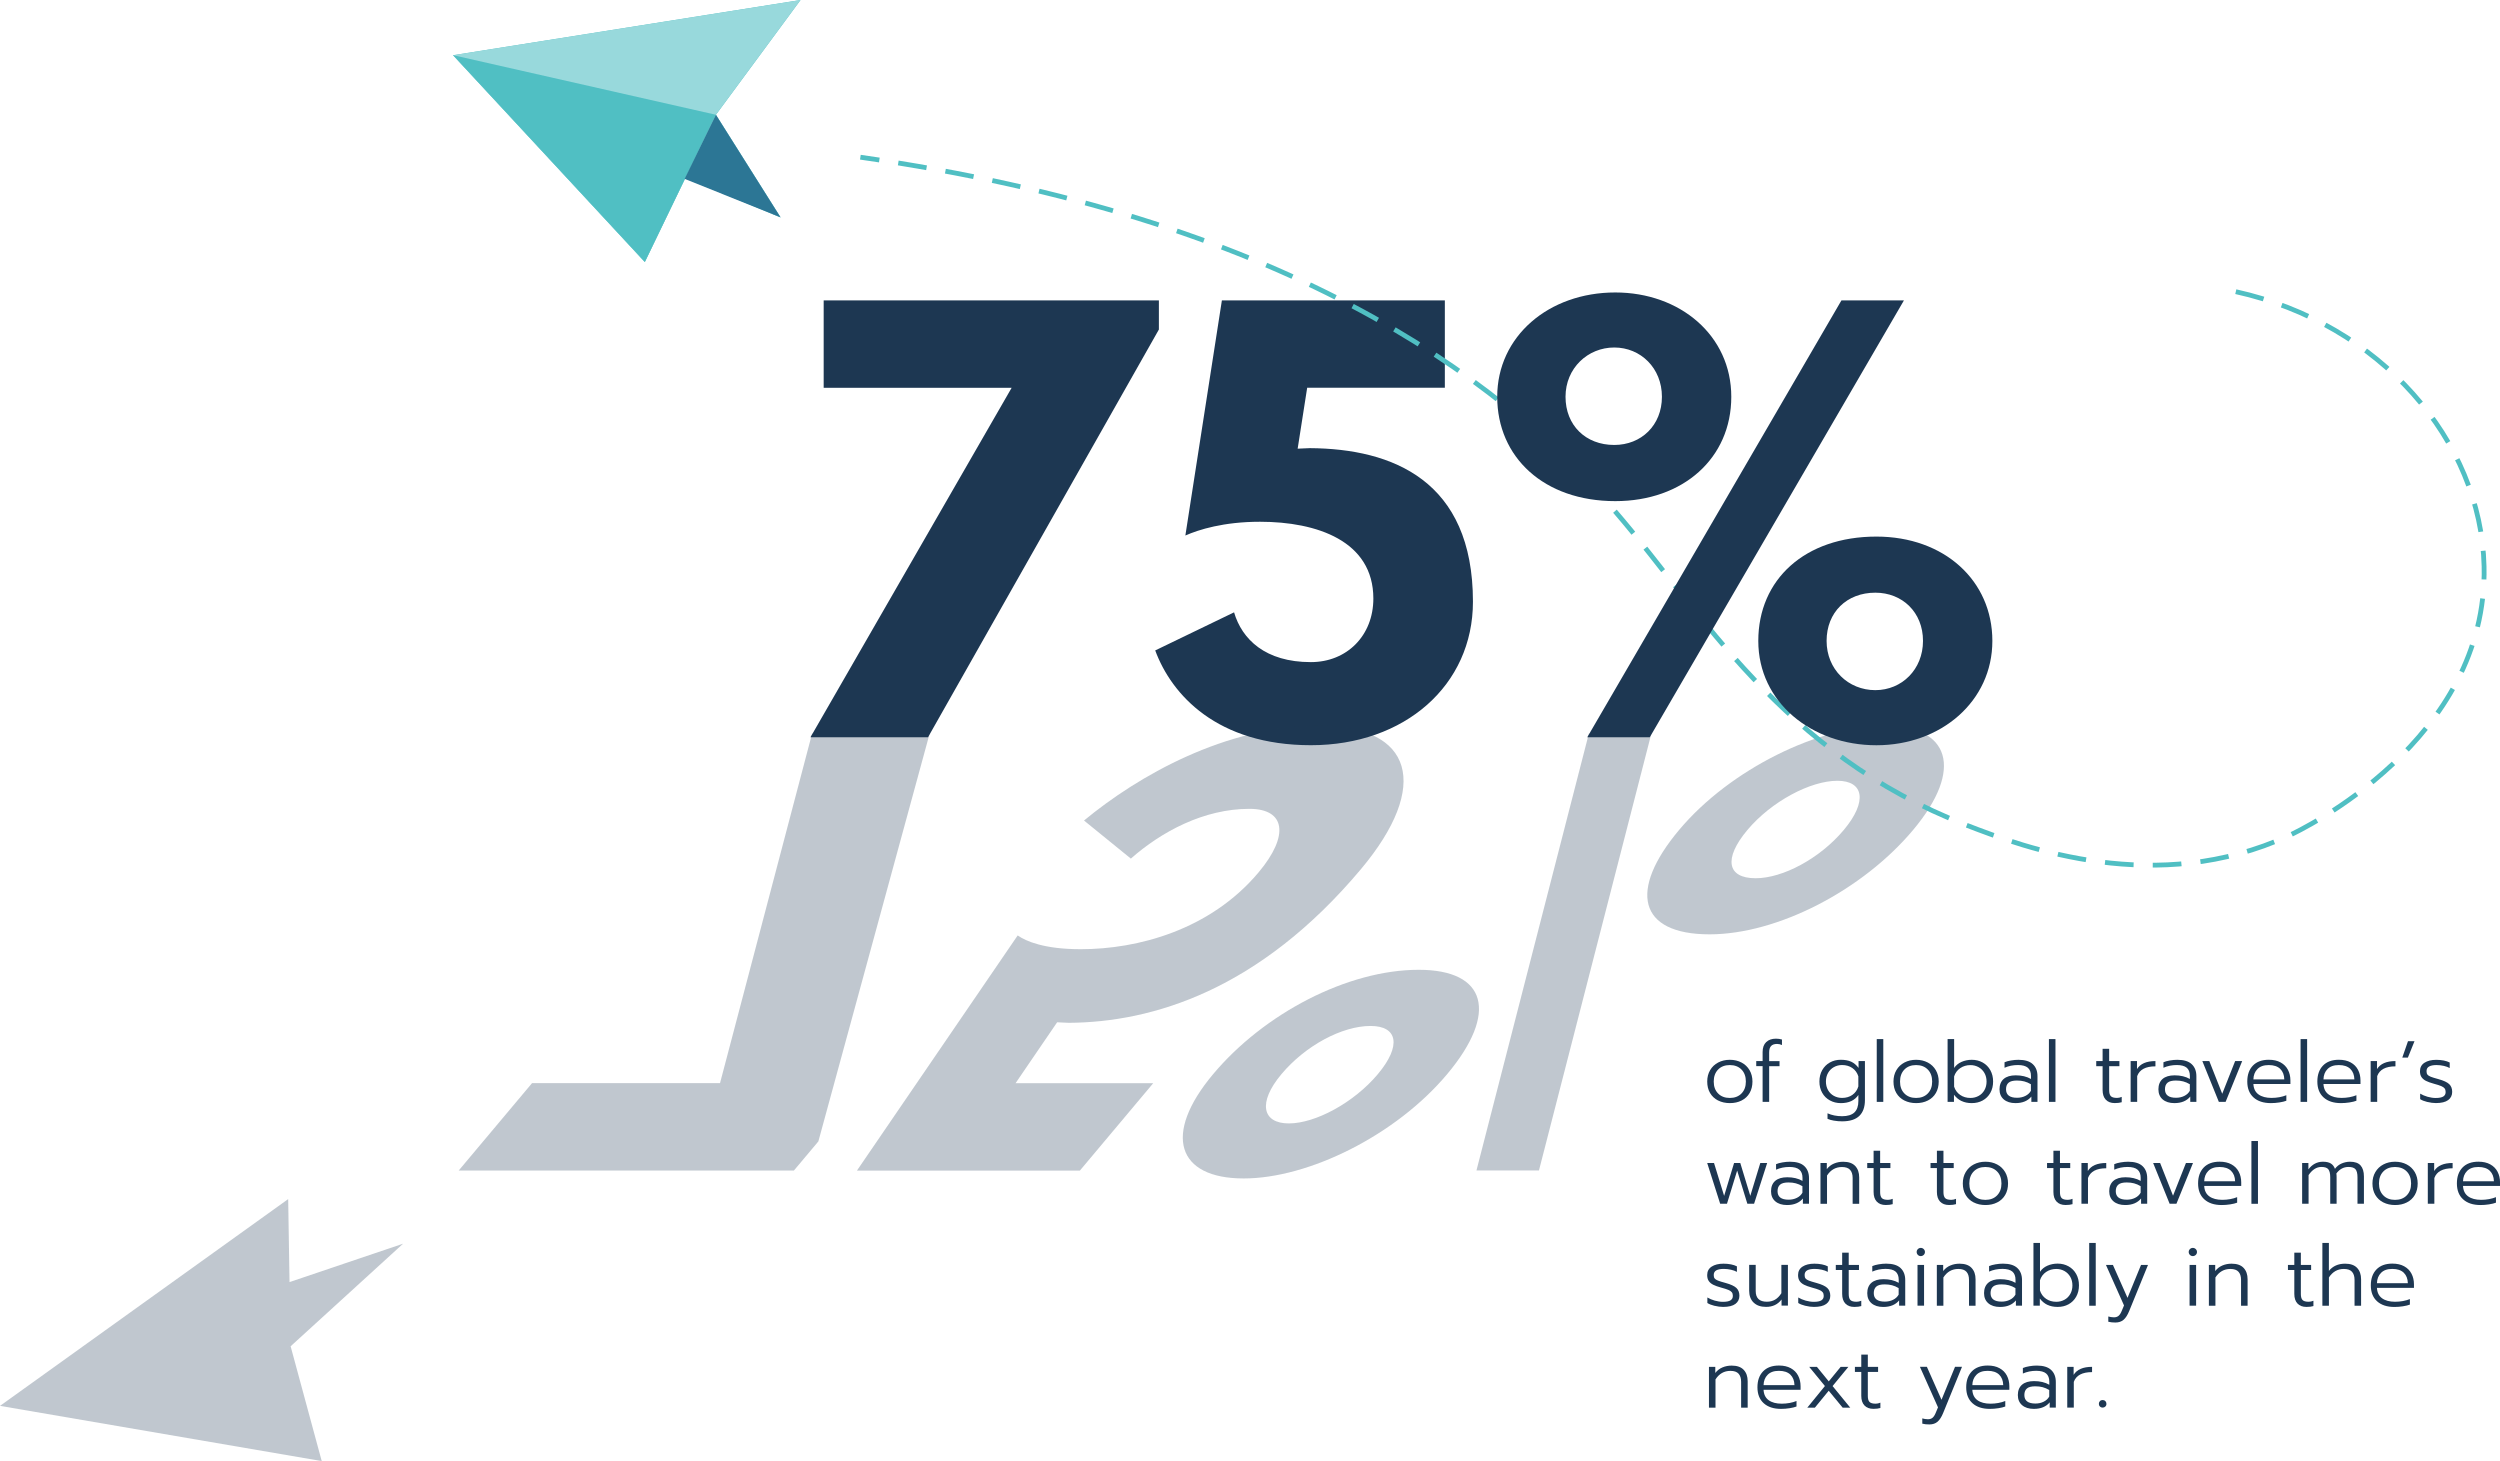
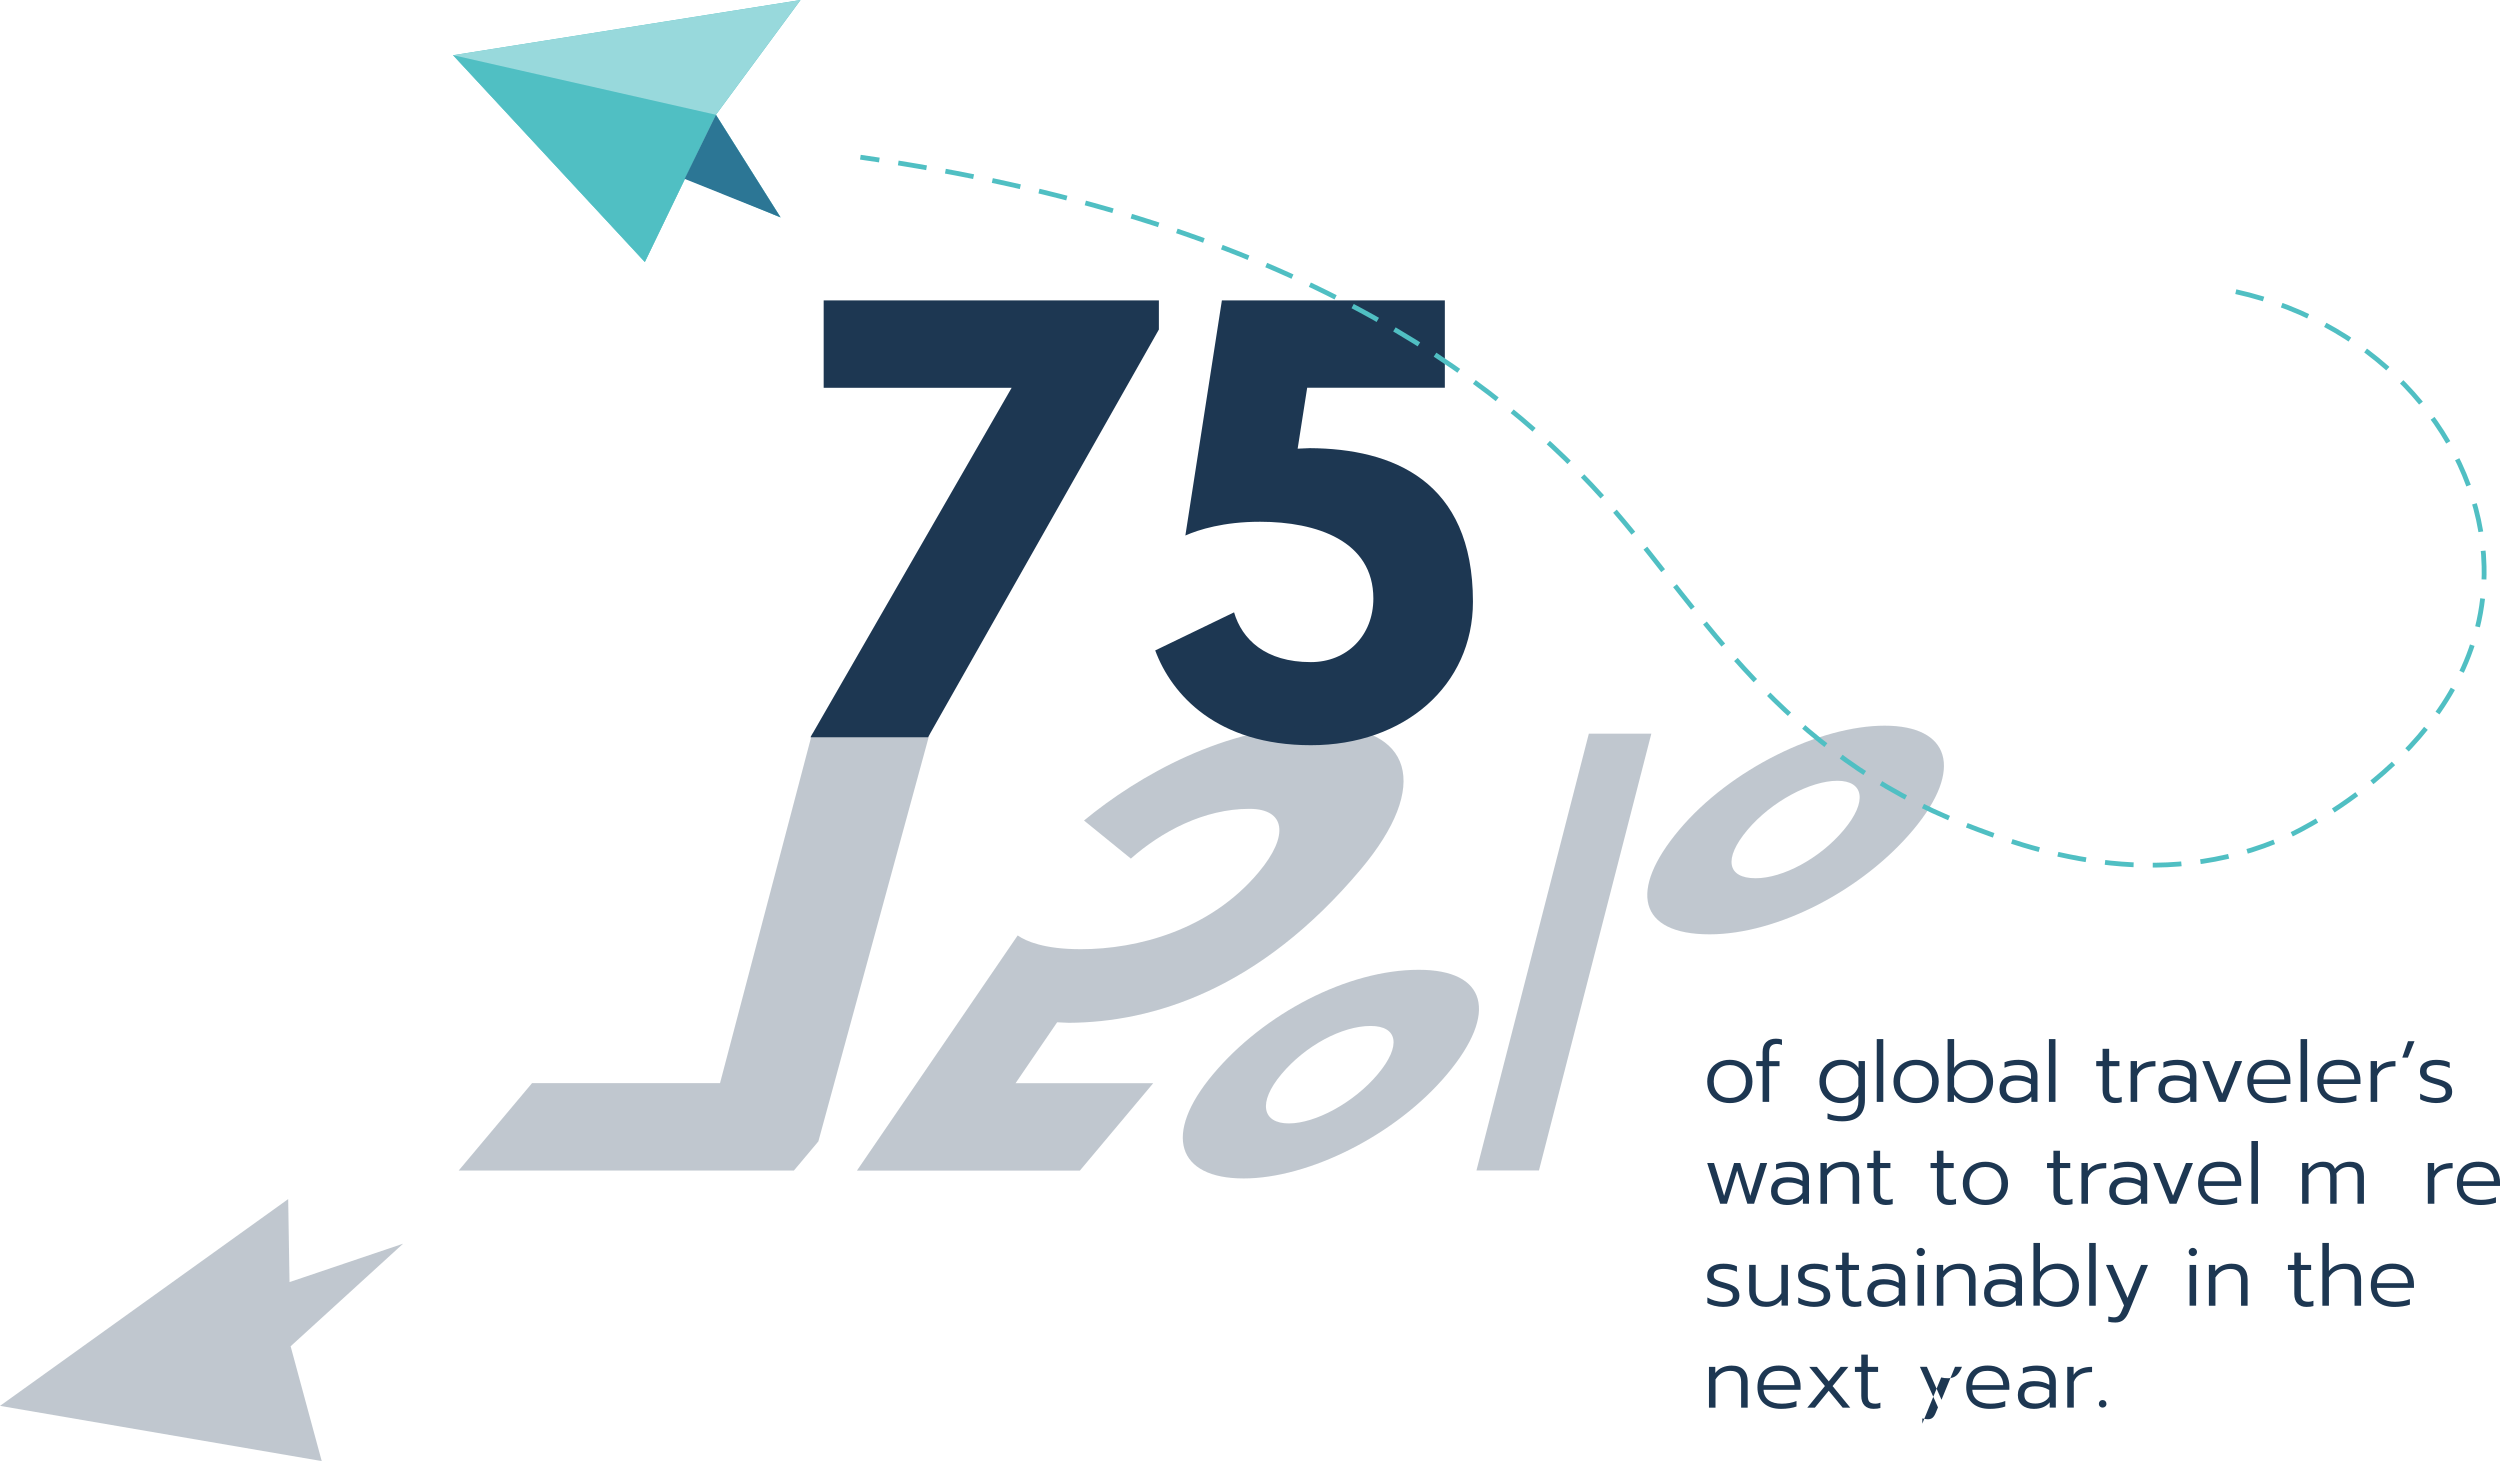
<svg xmlns="http://www.w3.org/2000/svg" id="Layer_1" viewBox="0 0 706.41 412.85">
  <defs>
    <style>
      .cls-1 {
        fill: #2e7695;
        isolation: isolate;
        opacity: .14;
      }

      .cls-2 {
        fill: #50bfc3;
      }

      .cls-3 {
        opacity: .28;
      }

      .cls-4 {
        fill: #1d3752;
      }

      .cls-5 {
        fill: none;
        stroke: #50bfc3;
        stroke-dasharray: 8.11 5.41;
        stroke-miterlimit: 10;
        stroke-width: 1.36px;
      }

      .cls-6 {
        fill: #98d9dc;
      }

      .cls-7 {
        fill: #2c7695;
      }
    </style>
  </defs>
  <path class="cls-4" d="M327.46,93.11l-65.24,115.22h-33.22l56.86-98.76h-53.12v-24.69h94.72v8.23Z" />
  <path class="cls-4" d="M348.7,173.02c2.24,7.63,8.83,14.07,21.7,14.07,10.17,0,17.66-7.48,17.66-17.96,0-16.31-16.01-21.7-32.02-21.7-10.32,0-17.36,2.24-21.1,3.89l10.32-66.44h63v24.69h-38.9l-2.69,17.21c1.05,0,2.24-.15,3.44-.15,23.34.15,46.09,9.13,46.09,43.39,0,23.64-19.3,40.55-45.79,40.55s-39.35-14.21-43.99-26.78l22.29-10.77Z" />
  <g>
    <path class="cls-4" d="M485.46,310.96c-.97-.5-1.72-1.2-2.26-2.12s-.8-2-.8-3.23.27-2.29.82-3.22c.54-.93,1.3-1.65,2.27-2.16.97-.51,2.07-.77,3.3-.77s2.33.26,3.3.77c.97.51,1.72,1.23,2.27,2.16.54.93.82,2,.82,3.22s-.27,2.31-.8,3.23-1.29,1.63-2.26,2.12c-.97.5-2.08.74-3.32.74s-2.36-.25-3.32-.74ZM492.08,308.98c.82-.84,1.24-1.96,1.24-3.37s-.41-2.56-1.24-3.4-1.92-1.26-3.3-1.26-2.48.42-3.3,1.26c-.82.84-1.24,1.97-1.24,3.4s.41,2.53,1.24,3.37c.82.84,1.92,1.26,3.3,1.26s2.48-.42,3.3-1.26Z" />
    <path class="cls-4" d="M498.05,301.26h-1.8v-1.44h1.8v-2.54c0-1.25.34-2.19,1.02-2.83.68-.64,1.6-.96,2.75-.96.61,0,1.18.08,1.7.24v1.56c-.45-.21-.91-.31-1.39-.31-.77,0-1.33.2-1.69.59-.36.39-.54,1-.54,1.81v2.45h2.93v1.44h-2.93v10.08h-1.85v-10.08Z" />
    <path class="cls-4" d="M518.26,316.67c-.74-.13-1.36-.3-1.87-.53v-1.56c1.22.54,2.59.82,4.13.82s2.72-.36,3.47-1.07c.74-.71,1.12-1.79,1.12-3.23v-1.7c-1.04,1.54-2.69,2.3-4.94,2.3-1.14,0-2.17-.25-3.1-.76-.93-.5-1.66-1.22-2.18-2.15-.53-.93-.79-1.99-.79-3.19s.26-2.29.79-3.22c.53-.93,1.25-1.65,2.16-2.16.91-.51,1.94-.77,3.07-.77s2.17.18,2.95.54c.78.36,1.48.95,2.09,1.76v-1.94h1.8v11.04c0,1.95-.53,3.44-1.58,4.46-1.06,1.02-2.67,1.54-4.85,1.54-.77,0-1.52-.06-2.26-.19ZM523.42,309.37c.82-.58,1.38-1.37,1.68-2.38v-2.86c-.32-1.01-.89-1.79-1.7-2.35-.82-.56-1.78-.84-2.9-.84-.85,0-1.62.2-2.32.59-.7.39-1.24.94-1.64,1.64-.4.7-.6,1.51-.6,2.42s.2,1.74.6,2.44c.4.7.95,1.24,1.64,1.62.7.38,1.47.58,2.32.58,1.14,0,2.11-.29,2.93-.86Z" />
    <path class="cls-4" d="M530.3,293.61h1.85v17.74h-1.85v-17.74Z" />
    <path class="cls-4" d="M538.09,310.96c-.97-.5-1.72-1.2-2.26-2.12s-.8-2-.8-3.23.27-2.29.82-3.22c.54-.93,1.3-1.65,2.27-2.16.97-.51,2.07-.77,3.3-.77s2.33.26,3.3.77c.97.51,1.72,1.23,2.27,2.16.54.93.82,2,.82,3.22s-.27,2.31-.8,3.23-1.29,1.63-2.26,2.12c-.97.5-2.08.74-3.32.74s-2.36-.25-3.32-.74ZM544.72,308.98c.82-.84,1.24-1.96,1.24-3.37s-.41-2.56-1.24-3.4-1.92-1.26-3.3-1.26-2.48.42-3.3,1.26c-.82.84-1.24,1.97-1.24,3.4s.41,2.53,1.24,3.37c.82.84,1.92,1.26,3.3,1.26s2.48-.42,3.3-1.26Z" />
    <path class="cls-4" d="M554.27,311.12c-.82-.39-1.54-.99-2.15-1.79v2.02h-1.8v-17.74h1.85v8.16c.5-.75,1.19-1.32,2.09-1.72.9-.39,1.86-.59,2.9-.59,1.14,0,2.16.26,3.08.77.92.51,1.64,1.24,2.16,2.17.52.94.78,2,.78,3.2s-.26,2.29-.79,3.22-1.25,1.64-2.16,2.14c-.91.5-1.94.74-3.07.74s-2.07-.2-2.89-.59ZM559.09,309.66c.7-.38,1.24-.93,1.64-1.63.4-.7.6-1.51.6-2.42s-.2-1.72-.6-2.42c-.4-.7-.95-1.25-1.64-1.64-.7-.39-1.47-.59-2.32-.59-1.09,0-2.05.29-2.89.86-.84.58-1.41,1.36-1.72,2.35v2.88c.32.99.89,1.77,1.72,2.34.82.57,1.79.85,2.89.85.85,0,1.62-.19,2.32-.58Z" />
    <path class="cls-4" d="M566.2,310.66c-.81-.7-1.21-1.65-1.21-2.87s.39-2.24,1.18-2.92,1.92-1.02,3.41-1.02c1.66,0,3.1.34,4.3,1.03v-.86c0-1.04-.3-1.81-.89-2.32-.59-.5-1.53-.76-2.81-.76-1.36,0-2.62.26-3.77.77v-1.56c.48-.21,1.09-.38,1.82-.5.74-.13,1.44-.19,2.11-.19,1.82,0,3.18.41,4.06,1.24.88.82,1.32,1.96,1.32,3.42v7.22h-1.73v-1.49c-1.01,1.23-2.5,1.85-4.49,1.85-1.39,0-2.49-.35-3.3-1.04ZM572.29,309.67c.7-.34,1.22-.83,1.57-1.45v-1.85c-.62-.37-1.24-.64-1.86-.8-.62-.17-1.31-.25-2.08-.25-1.09,0-1.88.2-2.36.61-.49.41-.73,1.03-.73,1.86,0,1.6,1.04,2.4,3.12,2.4.86,0,1.64-.17,2.34-.52Z" />
    <path class="cls-4" d="M578.95,293.61h1.85v17.74h-1.85v-17.74Z" />
    <path class="cls-4" d="M595.02,310.74c-.6-.64-.9-1.55-.9-2.74v-6.74h-1.8v-1.44h1.8v-3.46h1.85v3.46h2.9v1.44h-2.9v6.79c0,.8.16,1.36.48,1.69s.9.49,1.75.49c.42,0,.86-.1,1.32-.29v1.51c-.53.16-1.18.24-1.97.24-1.09,0-1.93-.32-2.53-.96Z" />
    <path class="cls-4" d="M602.04,299.82h1.8v2.26c.93-1.5,2.66-2.26,5.21-2.26v1.49c-2.78,0-4.5.92-5.16,2.76v7.27h-1.85v-11.52Z" />
    <path class="cls-4" d="M611.1,310.66c-.81-.7-1.21-1.65-1.21-2.87s.39-2.24,1.18-2.92,1.92-1.02,3.41-1.02c1.66,0,3.1.34,4.3,1.03v-.86c0-1.04-.3-1.81-.89-2.32-.59-.5-1.53-.76-2.81-.76-1.36,0-2.62.26-3.77.77v-1.56c.48-.21,1.09-.38,1.82-.5.74-.13,1.44-.19,2.11-.19,1.82,0,3.18.41,4.06,1.24.88.82,1.32,1.96,1.32,3.42v7.22h-1.73v-1.49c-1.01,1.23-2.5,1.85-4.49,1.85-1.39,0-2.49-.35-3.3-1.04ZM617.2,309.67c.7-.34,1.22-.83,1.57-1.45v-1.85c-.62-.37-1.24-.64-1.86-.8-.62-.17-1.31-.25-2.08-.25-1.09,0-1.88.2-2.36.61-.49.41-.73,1.03-.73,1.86,0,1.6,1.04,2.4,3.12,2.4.86,0,1.64-.17,2.34-.52Z" />
    <path class="cls-4" d="M622.3,299.82h1.97l3.65,9.24,3.65-9.24h1.99l-4.68,11.52h-1.92l-4.66-11.52Z" />
    <path class="cls-4" d="M636.76,310.09c-1.18-1.07-1.76-2.57-1.76-4.49s.53-3.38,1.58-4.49c1.06-1.1,2.56-1.66,4.51-1.66,1.31,0,2.42.25,3.34.76s1.6,1.2,2.06,2.08c.46.88.7,1.88.7,3v1.01h-10.46c.06,1.31.55,2.3,1.45,2.95s2.13.98,3.68.98c.75,0,1.49-.07,2.22-.2.73-.14,1.38-.32,1.96-.56v1.56c-.48.19-1.13.35-1.96.48-.82.13-1.63.19-2.41.19-2.1,0-3.73-.54-4.91-1.61ZM645.46,304.98c-.03-1.25-.42-2.23-1.15-2.95-.74-.72-1.82-1.08-3.24-1.08s-2.46.37-3.19,1.12c-.74.74-1.12,1.72-1.15,2.92h8.74Z" />
    <path class="cls-4" d="M650.06,293.61h1.85v17.74h-1.85v-17.74Z" />
    <path class="cls-4" d="M656.56,310.09c-1.18-1.07-1.76-2.57-1.76-4.49s.53-3.38,1.58-4.49c1.06-1.1,2.56-1.66,4.51-1.66,1.31,0,2.42.25,3.34.76s1.6,1.2,2.06,2.08c.46.88.7,1.88.7,3v1.01h-10.46c.06,1.31.55,2.3,1.45,2.95s2.13.98,3.68.98c.75,0,1.49-.07,2.22-.2.73-.14,1.38-.32,1.96-.56v1.56c-.48.19-1.13.35-1.96.48-.82.13-1.63.19-2.41.19-2.1,0-3.73-.54-4.91-1.61ZM665.26,304.98c-.03-1.25-.42-2.23-1.15-2.95-.74-.72-1.82-1.08-3.24-1.08s-2.46.37-3.19,1.12c-.74.74-1.12,1.72-1.15,2.92h8.74Z" />
    <path class="cls-4" d="M669.86,299.82h1.8v2.26c.93-1.5,2.66-2.26,5.21-2.26v1.49c-2.78,0-4.5.92-5.16,2.76v7.27h-1.85v-11.52Z" />
    <path class="cls-4" d="M680.4,294.21h1.85l-1.87,4.63h-1.58l1.61-4.63Z" />
    <path class="cls-4" d="M685.87,311.38c-.86-.22-1.54-.48-2.02-.8v-1.56c.61.37,1.31.66,2.1.89.79.22,1.56.34,2.29.34.99,0,1.71-.14,2.15-.42.44-.28.66-.7.66-1.26,0-.43-.1-.77-.29-1.02-.19-.25-.51-.47-.96-.66-.45-.19-1.14-.42-2.09-.67-.93-.26-1.67-.52-2.22-.8-.55-.28-.97-.64-1.26-1.07-.29-.43-.43-.98-.43-1.66,0-1.04.42-1.84,1.26-2.39s1.96-.83,3.35-.83c.75,0,1.46.07,2.12.2s1.22.32,1.67.56v1.56c-.46-.26-1.02-.46-1.68-.61-.66-.15-1.34-.23-2.04-.23-.93,0-1.63.14-2.11.41-.48.27-.72.71-.72,1.32,0,.42.08.74.25.96.17.22.48.43.94.61s1.19.41,2.2.68c1.44.4,2.44.87,3.01,1.4.57.54.85,1.28.85,2.22s-.38,1.74-1.14,2.3c-.76.56-1.92.84-3.47.84-.75,0-1.56-.11-2.42-.32Z" />
    <path class="cls-4" d="M482.4,328.62h1.92l2.86,9.29,2.81-9.29h1.75l2.83,9.29,2.83-9.29h1.94l-3.7,11.52h-1.9l-2.88-9.38-2.88,9.38h-1.92l-3.67-11.52Z" />
    <path class="cls-4" d="M501.64,339.46c-.81-.7-1.21-1.65-1.21-2.87s.39-2.24,1.18-2.92,1.92-1.02,3.41-1.02c1.66,0,3.1.34,4.3,1.03v-.86c0-1.04-.3-1.81-.89-2.32-.59-.5-1.53-.76-2.81-.76-1.36,0-2.62.26-3.77.77v-1.56c.48-.21,1.09-.38,1.82-.5.74-.13,1.44-.19,2.11-.19,1.82,0,3.18.41,4.06,1.24.88.82,1.32,1.96,1.32,3.42v7.22h-1.73v-1.49c-1.01,1.23-2.5,1.85-4.49,1.85-1.39,0-2.49-.35-3.3-1.04ZM507.73,338.47c.7-.34,1.22-.83,1.57-1.45v-1.85c-.62-.37-1.24-.64-1.86-.8-.62-.17-1.31-.25-2.08-.25-1.09,0-1.88.2-2.36.61-.49.41-.73,1.03-.73,1.86,0,1.6,1.04,2.4,3.12,2.4.86,0,1.64-.17,2.34-.52Z" />
    <path class="cls-4" d="M514.39,328.62h1.8v1.73c.56-.72,1.24-1.25,2.05-1.58.81-.34,1.67-.5,2.58-.5,1.52,0,2.65.4,3.4,1.2s1.12,1.87,1.12,3.22v7.46h-1.85v-7.3c0-.99-.24-1.76-.72-2.29-.48-.54-1.25-.8-2.3-.8-1.78,0-3.18.8-4.22,2.4v7.99h-1.85v-11.52Z" />
    <path class="cls-4" d="M530.31,339.54c-.6-.64-.9-1.55-.9-2.74v-6.74h-1.8v-1.44h1.8v-3.46h1.85v3.46h2.9v1.44h-2.9v6.79c0,.8.16,1.36.48,1.69s.9.49,1.75.49c.42,0,.86-.1,1.32-.29v1.51c-.53.16-1.18.24-1.97.24-1.09,0-1.93-.32-2.53-.96Z" />
    <path class="cls-4" d="M548.2,339.54c-.6-.64-.9-1.55-.9-2.74v-6.74h-1.8v-1.44h1.8v-3.46h1.85v3.46h2.9v1.44h-2.9v6.79c0,.8.16,1.36.48,1.69s.9.49,1.75.49c.42,0,.86-.1,1.32-.29v1.51c-.53.16-1.18.24-1.97.24-1.09,0-1.93-.32-2.53-.96Z" />
    <path class="cls-4" d="M557.68,339.76c-.97-.5-1.72-1.2-2.26-2.12s-.8-2-.8-3.23.27-2.29.82-3.22c.54-.93,1.3-1.65,2.27-2.16.97-.51,2.07-.77,3.3-.77s2.33.26,3.3.77c.97.51,1.72,1.23,2.27,2.16.54.93.82,2,.82,3.22s-.27,2.31-.8,3.23-1.29,1.63-2.26,2.12c-.97.5-2.08.74-3.32.74s-2.36-.25-3.32-.74ZM564.3,337.78c.82-.84,1.24-1.96,1.24-3.37s-.41-2.56-1.24-3.4-1.92-1.26-3.3-1.26-2.48.42-3.3,1.26c-.82.84-1.24,1.97-1.24,3.4s.41,2.53,1.24,3.37c.82.84,1.92,1.26,3.3,1.26s2.48-.42,3.3-1.26Z" />
    <path class="cls-4" d="M581.12,339.54c-.6-.64-.9-1.55-.9-2.74v-6.74h-1.8v-1.44h1.8v-3.46h1.85v3.46h2.9v1.44h-2.9v6.79c0,.8.16,1.36.48,1.69s.9.49,1.75.49c.42,0,.86-.1,1.32-.29v1.51c-.53.16-1.18.24-1.97.24-1.09,0-1.93-.32-2.53-.96Z" />
    <path class="cls-4" d="M588.14,328.62h1.8v2.26c.93-1.5,2.66-2.26,5.21-2.26v1.49c-2.78,0-4.5.92-5.16,2.76v7.27h-1.85v-11.52Z" />
    <path class="cls-4" d="M597.2,339.46c-.81-.7-1.21-1.65-1.21-2.87s.39-2.24,1.18-2.92,1.92-1.02,3.41-1.02c1.66,0,3.1.34,4.3,1.03v-.86c0-1.04-.3-1.81-.89-2.32-.59-.5-1.53-.76-2.81-.76-1.36,0-2.62.26-3.77.77v-1.56c.48-.21,1.09-.38,1.82-.5.74-.13,1.44-.19,2.11-.19,1.82,0,3.18.41,4.06,1.24.88.82,1.32,1.96,1.32,3.42v7.22h-1.73v-1.49c-1.01,1.23-2.5,1.85-4.49,1.85-1.39,0-2.49-.35-3.3-1.04ZM603.3,338.47c.7-.34,1.22-.83,1.57-1.45v-1.85c-.62-.37-1.24-.64-1.86-.8-.62-.17-1.31-.25-2.08-.25-1.09,0-1.88.2-2.36.61-.49.41-.73,1.03-.73,1.86,0,1.6,1.04,2.4,3.12,2.4.86,0,1.64-.17,2.34-.52Z" />
    <path class="cls-4" d="M608.4,328.62h1.97l3.65,9.24,3.65-9.24h1.99l-4.68,11.52h-1.92l-4.66-11.52Z" />
    <path class="cls-4" d="M622.86,338.89c-1.18-1.07-1.76-2.57-1.76-4.49s.53-3.38,1.58-4.49c1.06-1.1,2.56-1.66,4.51-1.66,1.31,0,2.42.25,3.34.76s1.6,1.2,2.06,2.08c.46.88.7,1.88.7,3v1.01h-10.46c.06,1.31.55,2.3,1.45,2.95s2.13.98,3.68.98c.75,0,1.49-.07,2.22-.2.73-.14,1.38-.32,1.96-.56v1.56c-.48.19-1.13.35-1.96.48-.82.13-1.63.19-2.41.19-2.1,0-3.73-.54-4.91-1.61ZM631.56,333.78c-.03-1.25-.42-2.23-1.15-2.95-.74-.72-1.82-1.08-3.24-1.08s-2.46.37-3.19,1.12c-.74.74-1.12,1.72-1.15,2.92h8.74Z" />
    <path class="cls-4" d="M636.17,322.41h1.85v17.74h-1.85v-17.74Z" />
    <path class="cls-4" d="M650.49,328.62h1.78v1.8c1.1-1.44,2.47-2.16,4.1-2.16.96,0,1.71.17,2.24.5s.92.84,1.16,1.51c.51-.69,1.15-1.2,1.91-1.52s1.54-.49,2.34-.49c1.38,0,2.38.35,3,1.06s.94,1.74.94,3.12v7.7h-1.82v-7.49c0-1.07-.19-1.82-.56-2.26-.38-.43-1.04-.65-2-.65-1.38,0-2.51.62-3.41,1.85.05.22.07.59.07,1.1v7.44h-1.8v-7.44c0-1.07-.18-1.83-.53-2.28s-1.01-.67-1.97-.67c-1.38,0-2.58.77-3.62,2.3v8.09h-1.82v-11.52Z" />
-     <path class="cls-4" d="M673.43,339.76c-.97-.5-1.72-1.2-2.26-2.12s-.8-2-.8-3.23.27-2.29.82-3.22c.54-.93,1.3-1.65,2.27-2.16.97-.51,2.07-.77,3.3-.77s2.33.26,3.3.77c.97.51,1.72,1.23,2.27,2.16.54.93.82,2,.82,3.22s-.27,2.31-.8,3.23-1.29,1.63-2.26,2.12c-.97.5-2.08.74-3.32.74s-2.36-.25-3.32-.74ZM680.05,337.78c.82-.84,1.24-1.96,1.24-3.37s-.41-2.56-1.24-3.4-1.92-1.26-3.3-1.26-2.48.42-3.3,1.26c-.82.84-1.24,1.97-1.24,3.4s.41,2.53,1.24,3.37c.82.84,1.92,1.26,3.3,1.26s2.48-.42,3.3-1.26Z" />
    <path class="cls-4" d="M686.01,328.62h1.8v2.26c.93-1.5,2.66-2.26,5.21-2.26v1.49c-2.78,0-4.5.92-5.16,2.76v7.27h-1.85v-11.52Z" />
    <path class="cls-4" d="M695.99,338.89c-1.18-1.07-1.76-2.57-1.76-4.49s.53-3.38,1.58-4.49c1.06-1.1,2.56-1.66,4.51-1.66,1.31,0,2.42.25,3.34.76s1.6,1.2,2.06,2.08c.46.88.7,1.88.7,3v1.01h-10.46c.06,1.31.55,2.3,1.45,2.95s2.13.98,3.68.98c.75,0,1.49-.07,2.22-.2.73-.14,1.38-.32,1.96-.56v1.56c-.48.19-1.13.35-1.96.48-.82.13-1.63.19-2.41.19-2.1,0-3.73-.54-4.91-1.61ZM704.69,333.78c-.03-1.25-.42-2.23-1.15-2.95-.74-.72-1.82-1.08-3.24-1.08s-2.46.37-3.19,1.12c-.74.74-1.12,1.72-1.15,2.92h8.74Z" />
    <path class="cls-4" d="M484.46,368.98c-.86-.22-1.54-.48-2.02-.8v-1.56c.61.37,1.31.66,2.1.89.79.22,1.56.34,2.29.34.99,0,1.71-.14,2.15-.42.44-.28.66-.7.66-1.26,0-.43-.1-.77-.29-1.02-.19-.25-.51-.47-.96-.66-.45-.19-1.14-.42-2.09-.67-.93-.26-1.67-.52-2.22-.8-.55-.28-.97-.64-1.26-1.07-.29-.43-.43-.98-.43-1.66,0-1.04.42-1.84,1.26-2.39s1.96-.83,3.35-.83c.75,0,1.46.07,2.12.2s1.22.32,1.67.56v1.56c-.46-.26-1.02-.46-1.68-.61-.66-.15-1.34-.23-2.04-.23-.93,0-1.63.14-2.11.41-.48.27-.72.71-.72,1.32,0,.42.08.74.25.96.17.22.48.43.94.61s1.19.41,2.2.68c1.44.4,2.44.87,3.01,1.4.57.54.85,1.28.85,2.22s-.38,1.74-1.14,2.3c-.76.56-1.92.84-3.47.84-.75,0-1.56-.11-2.42-.32Z" />
    <path class="cls-4" d="M495.49,368.05c-.82-.83-1.24-1.94-1.24-3.34v-7.3h1.85v7.39c0,2.02,1.05,3.02,3.14,3.02.88,0,1.65-.19,2.32-.58.66-.38,1.26-.99,1.79-1.82v-8.02h1.85v11.52h-1.8v-1.73c-1.04,1.39-2.5,2.09-4.37,2.09-1.54,0-2.72-.42-3.54-1.25Z" />
    <path class="cls-4" d="M510.14,368.98c-.86-.22-1.54-.48-2.02-.8v-1.56c.61.37,1.31.66,2.1.89.79.22,1.56.34,2.29.34.99,0,1.71-.14,2.15-.42.44-.28.66-.7.66-1.26,0-.43-.1-.77-.29-1.02-.19-.25-.51-.47-.96-.66-.45-.19-1.14-.42-2.09-.67-.93-.26-1.67-.52-2.22-.8-.55-.28-.97-.64-1.26-1.07-.29-.43-.43-.98-.43-1.66,0-1.04.42-1.84,1.26-2.39s1.96-.83,3.35-.83c.75,0,1.46.07,2.12.2s1.22.32,1.67.56v1.56c-.46-.26-1.02-.46-1.68-.61-.66-.15-1.34-.23-2.04-.23-.93,0-1.63.14-2.11.41-.48.27-.72.71-.72,1.32,0,.42.08.74.25.96.17.22.48.43.94.61s1.19.41,2.2.68c1.44.4,2.44.87,3.01,1.4.57.54.85,1.28.85,2.22s-.38,1.74-1.14,2.3c-.76.56-1.92.84-3.47.84-.75,0-1.56-.11-2.42-.32Z" />
    <path class="cls-4" d="M521.43,368.34c-.6-.64-.9-1.55-.9-2.74v-6.74h-1.8v-1.44h1.8v-3.46h1.85v3.46h2.9v1.44h-2.9v6.79c0,.8.16,1.36.48,1.69s.9.49,1.75.49c.42,0,.86-.1,1.32-.29v1.51c-.53.16-1.18.24-1.97.24-1.09,0-1.93-.32-2.53-.96Z" />
    <path class="cls-4" d="M528.83,368.26c-.81-.7-1.21-1.65-1.21-2.87s.39-2.24,1.18-2.92,1.92-1.02,3.41-1.02c1.66,0,3.1.34,4.3,1.03v-.86c0-1.04-.3-1.81-.89-2.32-.59-.5-1.53-.76-2.81-.76-1.36,0-2.62.26-3.77.77v-1.56c.48-.21,1.09-.38,1.82-.5.74-.13,1.44-.19,2.11-.19,1.82,0,3.18.41,4.06,1.24.88.82,1.32,1.96,1.32,3.42v7.22h-1.73v-1.49c-1.01,1.23-2.5,1.85-4.49,1.85-1.39,0-2.49-.35-3.3-1.04ZM534.92,367.27c.7-.34,1.22-.83,1.57-1.45v-1.85c-.62-.37-1.24-.64-1.86-.8-.62-.17-1.31-.25-2.08-.25-1.09,0-1.88.2-2.36.61-.49.41-.73,1.03-.73,1.86,0,1.6,1.04,2.4,3.12,2.4.86,0,1.64-.17,2.34-.52Z" />
    <path class="cls-4" d="M541.92,354.59c-.22-.22-.34-.5-.34-.82s.11-.59.34-.82c.22-.22.5-.34.82-.34s.6.11.83.34c.23.22.35.5.35.82s-.12.59-.35.82c-.23.22-.51.34-.83.34s-.59-.11-.82-.34ZM541.82,357.42h1.85v11.52h-1.85v-11.52Z" />
    <path class="cls-4" d="M547.27,357.42h1.8v1.73c.56-.72,1.24-1.25,2.05-1.58.81-.34,1.67-.5,2.58-.5,1.52,0,2.65.4,3.4,1.2s1.12,1.87,1.12,3.22v7.46h-1.85v-7.3c0-.99-.24-1.76-.72-2.29-.48-.54-1.25-.8-2.3-.8-1.78,0-3.18.8-4.22,2.4v7.99h-1.85v-11.52Z" />
    <path class="cls-4" d="M561.83,368.26c-.81-.7-1.21-1.65-1.21-2.87s.39-2.24,1.18-2.92,1.92-1.02,3.41-1.02c1.66,0,3.1.34,4.3,1.03v-.86c0-1.04-.3-1.81-.89-2.32-.59-.5-1.53-.76-2.81-.76-1.36,0-2.62.26-3.77.77v-1.56c.48-.21,1.09-.38,1.82-.5.74-.13,1.44-.19,2.11-.19,1.82,0,3.18.41,4.06,1.24.88.82,1.32,1.96,1.32,3.42v7.22h-1.73v-1.49c-1.01,1.23-2.5,1.85-4.49,1.85-1.39,0-2.49-.35-3.3-1.04ZM567.92,367.27c.7-.34,1.22-.83,1.57-1.45v-1.85c-.62-.37-1.24-.64-1.86-.8-.62-.17-1.31-.25-2.08-.25-1.09,0-1.88.2-2.36.61-.49.41-.73,1.03-.73,1.86,0,1.6,1.04,2.4,3.12,2.4.86,0,1.64-.17,2.34-.52Z" />
    <path class="cls-4" d="M578.53,368.71c-.82-.39-1.54-.99-2.15-1.79v2.02h-1.8v-17.74h1.85v8.16c.5-.75,1.19-1.32,2.09-1.72.9-.39,1.86-.59,2.9-.59,1.14,0,2.16.26,3.08.77.92.51,1.64,1.24,2.16,2.17.52.94.78,2,.78,3.2s-.26,2.29-.79,3.22-1.25,1.64-2.16,2.14c-.91.5-1.94.74-3.07.74s-2.07-.2-2.89-.59ZM583.35,367.26c.7-.38,1.24-.93,1.64-1.63.4-.7.6-1.51.6-2.42s-.2-1.72-.6-2.42c-.4-.7-.95-1.25-1.64-1.64-.7-.39-1.47-.59-2.32-.59-1.09,0-2.05.29-2.89.86-.84.58-1.41,1.36-1.72,2.35v2.88c.32.99.89,1.77,1.72,2.34.82.57,1.79.85,2.89.85.85,0,1.62-.19,2.32-.58Z" />
    <path class="cls-4" d="M590.33,351.21h1.85v17.74h-1.85v-17.74Z" />
    <path class="cls-4" d="M595.73,373.48v-1.49c.18.06.43.12.76.17s.6.07.83.07c.54,0,.98-.14,1.32-.43.34-.29.64-.77.91-1.44l.62-1.49-5.11-11.45h1.97l4.13,9.31,3.82-9.31h1.97l-5.33,13.06c-.45,1.1-.97,1.92-1.57,2.44-.6.52-1.38.78-2.34.78-.74,0-1.39-.07-1.97-.22Z" />
    <path class="cls-4" d="M618.79,354.59c-.22-.22-.34-.5-.34-.82s.11-.59.34-.82c.22-.22.5-.34.82-.34s.6.11.83.34c.23.22.35.5.35.82s-.12.59-.35.82c-.23.22-.51.34-.83.34s-.59-.11-.82-.34ZM618.69,357.42h1.85v11.52h-1.85v-11.52Z" />
    <path class="cls-4" d="M624.14,357.42h1.8v1.73c.56-.72,1.24-1.25,2.05-1.58.81-.34,1.67-.5,2.58-.5,1.52,0,2.65.4,3.4,1.2s1.12,1.87,1.12,3.22v7.46h-1.85v-7.3c0-.99-.24-1.76-.72-2.29-.48-.54-1.25-.8-2.3-.8-1.78,0-3.18.8-4.22,2.4v7.99h-1.85v-11.52Z" />
    <path class="cls-4" d="M649.19,368.34c-.6-.64-.9-1.55-.9-2.74v-6.74h-1.8v-1.44h1.8v-3.46h1.85v3.46h2.9v1.44h-2.9v6.79c0,.8.16,1.36.48,1.69s.9.49,1.75.49c.42,0,.86-.1,1.32-.29v1.51c-.53.16-1.18.24-1.97.24-1.09,0-1.93-.32-2.53-.96Z" />
    <path class="cls-4" d="M656.21,351.21h1.85v7.9c1.1-1.36,2.63-2.04,4.58-2.04,1.52,0,2.65.4,3.4,1.2s1.12,1.87,1.12,3.22v7.46h-1.85v-7.3c0-.99-.24-1.76-.72-2.29-.48-.54-1.25-.8-2.3-.8-1.78,0-3.18.8-4.22,2.4v7.99h-1.85v-17.74Z" />
    <path class="cls-4" d="M671.67,367.69c-1.18-1.07-1.76-2.57-1.76-4.49s.53-3.38,1.58-4.49c1.06-1.1,2.56-1.66,4.51-1.66,1.31,0,2.42.25,3.34.76s1.6,1.2,2.06,2.08c.46.88.7,1.88.7,3v1.01h-10.46c.06,1.31.55,2.3,1.45,2.95s2.13.98,3.68.98c.75,0,1.49-.07,2.22-.2.73-.14,1.38-.32,1.96-.56v1.56c-.48.19-1.13.35-1.96.48-.82.13-1.63.19-2.41.19-2.1,0-3.73-.54-4.91-1.61ZM680.37,362.58c-.03-1.25-.42-2.23-1.15-2.95-.74-.72-1.82-1.08-3.24-1.08s-2.46.37-3.19,1.12c-.74.74-1.12,1.72-1.15,2.92h8.74Z" />
    <path class="cls-4" d="M482.88,386.22h1.8v1.73c.56-.72,1.24-1.25,2.05-1.58.81-.34,1.67-.5,2.58-.5,1.52,0,2.65.4,3.4,1.2s1.12,1.87,1.12,3.22v7.46h-1.85v-7.3c0-.99-.24-1.76-.72-2.29-.48-.54-1.25-.8-2.3-.8-1.78,0-3.18.8-4.22,2.4v7.99h-1.85v-11.52Z" />
    <path class="cls-4" d="M498.35,396.49c-1.18-1.07-1.76-2.57-1.76-4.49s.53-3.38,1.58-4.49c1.06-1.1,2.56-1.66,4.51-1.66,1.31,0,2.42.25,3.34.76s1.6,1.2,2.06,2.08c.46.88.7,1.88.7,3v1.01h-10.46c.06,1.31.55,2.3,1.45,2.95s2.13.98,3.68.98c.75,0,1.49-.07,2.22-.2.73-.14,1.38-.32,1.96-.56v1.56c-.48.19-1.13.35-1.96.48-.82.13-1.63.19-2.41.19-2.1,0-3.73-.54-4.91-1.61ZM507.05,391.38c-.03-1.25-.42-2.23-1.15-2.95-.74-.72-1.82-1.08-3.24-1.08s-2.46.37-3.19,1.12c-.74.74-1.12,1.72-1.15,2.92h8.74Z" />
    <path class="cls-4" d="M515.66,391.65l-4.44-5.42h2.18l3.34,4.1,3.36-4.1h2.18l-4.46,5.42,4.99,6.1h-2.14l-3.94-4.78-3.91,4.78h-2.14l4.97-6.1Z" />
    <path class="cls-4" d="M526.83,397.14c-.6-.64-.9-1.55-.9-2.74v-6.74h-1.8v-1.44h1.8v-3.46h1.85v3.46h2.9v1.44h-2.9v6.79c0,.8.16,1.36.48,1.69s.9.49,1.75.49c.42,0,.86-.1,1.32-.29v1.51c-.53.16-1.18.24-1.97.24-1.09,0-1.93-.32-2.53-.96Z" />
-     <path class="cls-4" d="M543.17,402.28v-1.49c.18.06.43.12.76.17s.6.07.83.07c.54,0,.98-.14,1.32-.43.34-.29.64-.77.91-1.44l.62-1.49-5.11-11.45h1.97l4.13,9.31,3.82-9.31h1.97l-5.33,13.06c-.45,1.1-.97,1.92-1.57,2.44-.6.52-1.38.78-2.34.78-.74,0-1.39-.07-1.97-.22Z" />
+     <path class="cls-4" d="M543.17,402.28v-1.49c.18.06.43.12.76.17s.6.07.83.07c.54,0,.98-.14,1.32-.43.34-.29.64-.77.91-1.44l.62-1.49-5.11-11.45h1.97l4.13,9.31,3.82-9.31h1.97c-.45,1.1-.97,1.92-1.57,2.44-.6.52-1.38.78-2.34.78-.74,0-1.39-.07-1.97-.22Z" />
    <path class="cls-4" d="M557.34,396.49c-1.18-1.07-1.76-2.57-1.76-4.49s.53-3.38,1.58-4.49c1.06-1.1,2.56-1.66,4.51-1.66,1.31,0,2.42.25,3.34.76s1.6,1.2,2.06,2.08c.46.88.7,1.88.7,3v1.01h-10.46c.06,1.31.55,2.3,1.45,2.95s2.13.98,3.68.98c.75,0,1.49-.07,2.22-.2.73-.14,1.38-.32,1.96-.56v1.56c-.48.19-1.13.35-1.96.48-.82.13-1.63.19-2.41.19-2.1,0-3.73-.54-4.91-1.61ZM566.04,391.38c-.03-1.25-.42-2.23-1.15-2.95-.74-.72-1.82-1.08-3.24-1.08s-2.46.37-3.19,1.12c-.74.74-1.12,1.72-1.15,2.92h8.74Z" />
    <path class="cls-4" d="M571.38,397.06c-.81-.7-1.21-1.65-1.21-2.87s.39-2.24,1.18-2.92,1.92-1.02,3.41-1.02c1.66,0,3.1.34,4.3,1.03v-.86c0-1.04-.3-1.81-.89-2.32-.59-.5-1.53-.76-2.81-.76-1.36,0-2.62.26-3.77.77v-1.56c.48-.21,1.09-.38,1.82-.5.74-.13,1.44-.19,2.11-.19,1.82,0,3.18.41,4.06,1.24.88.82,1.32,1.96,1.32,3.42v7.22h-1.73v-1.49c-1.01,1.23-2.5,1.85-4.49,1.85-1.39,0-2.49-.35-3.3-1.04ZM577.47,396.07c.7-.34,1.22-.83,1.57-1.45v-1.85c-.62-.37-1.24-.64-1.86-.8-.62-.17-1.31-.25-2.08-.25-1.09,0-1.88.2-2.36.61-.49.41-.73,1.03-.73,1.86,0,1.6,1.04,2.4,3.12,2.4.86,0,1.64-.17,2.34-.52Z" />
    <path class="cls-4" d="M584.13,386.22h1.8v2.26c.93-1.5,2.66-2.26,5.21-2.26v1.49c-2.78,0-4.5.92-5.16,2.76v7.27h-1.85v-11.52Z" />
    <path class="cls-4" d="M593.36,397.44c-.2-.2-.3-.45-.3-.76s.1-.56.3-.77.45-.31.76-.31.56.1.77.31c.21.21.31.46.31.77s-.1.56-.31.76c-.21.2-.46.3-.77.3s-.56-.1-.76-.3Z" />
  </g>
  <g class="cls-3">
    <path class="cls-4" d="M231.24,322.52l31.44-115.22h-33.22l-26.01,98.76h-53.12l-20.72,24.69h94.72l6.91-8.23Z" />
    <path class="cls-4" d="M319.53,242.62c8.65-7.63,20.63-14.07,33.5-14.07,10.17,0,11.38,7.48,2.59,17.96-13.69,16.31-34.22,21.7-50.23,21.7-10.32,0-15.47-2.24-17.83-3.89l-45.42,66.44h63l20.72-24.69h-38.9l11.75-17.21c1.05,0,2.12.15,3.32.15,23.47-.15,53.74-9.13,82.5-43.39,19.84-23.64,14.72-40.55-11.76-40.55s-51.28,14.21-66.47,26.78l13.25,10.77Z" />
    <path class="cls-4" d="M351.42,332.99c18.26,0,42.94-12.12,57.5-29.48s11.12-29.48-8.03-29.48c-20.2,0-43.79,12.42-58.1,29.48s-10.22,29.48,8.63,29.48ZM387.28,289.9c7.63,0,8.82,5.54,2.04,13.62-6.78,8.08-17.66,13.92-25.14,13.92s-8.87-5.84-2.09-13.92,17.11-13.62,25.19-13.62ZM466.61,207.3h-17.66l-31.76,123.44h17.66l31.76-123.44ZM483.07,264.01c19.15,0,43.19-12.42,57.5-29.48,14.56-17.36,10.22-29.48-8.03-29.48s-43.54,12.12-58.1,29.48c-14.31,17.06-11.57,29.48,8.63,29.48ZM519.18,220.62c7.48,0,8.57,5.84,1.79,13.92s-17.26,13.62-24.89,13.62c-8.08,0-9.12-5.54-2.34-13.62s17.81-13.92,25.44-13.92Z" />
  </g>
  <g>
    <path class="cls-1" d="M202.28,32.43l-8.59,17.8s8.59-17.8,8.59-17.8Z" />
    <path class="cls-2" d="M226.2,0l-23.92,32.44,18.27,28.99-26.87-11.19-11.48,23.79-54.18-58.43L226.2,0h0Z" />
    <path class="cls-6" d="M226.2,0l-23.92,32.44,18.27,28.99-26.87-11.19-11.48,23.79-54.18-58.43L226.2,0h0Z" />
    <path class="cls-2" d="M128.02,15.59l74.26,16.84-8.59,17.8-11.48,23.79-54.19-58.43Z" />
    <path class="cls-7" d="M193.45,50.54l8.84-18.11,18.27,28.99-27.11-10.88Z" />
  </g>
  <path class="cls-5" d="M631.76,82.42c40.72,8.98,69.34,42.02,70.15,77.61,1.13,49.26-51.66,74.48-55.22,76.12-37.41,17.16-74.34,3.49-91.04-2.99-52.32-20.28-74.85-60.31-99.21-88.58-33.91-39.35-94.82-83.16-213.33-100.16" />
-   <path class="cls-4" d="M456.43,82.64c18.26,0,32.77,12.12,32.77,29.48s-13.62,29.48-32.77,29.48c-20.2,0-33.37-12.42-33.37-29.48s14.51-29.48,33.37-29.48ZM456.13,125.73c7.63,0,13.47-5.54,13.47-13.62s-5.99-13.92-13.47-13.92-13.77,5.84-13.77,13.92,5.69,13.62,13.77,13.62ZM466.16,208.33h-17.66l71.82-123.44h17.66l-71.82,123.44ZM530.2,151.62c19.15,0,32.77,12.42,32.77,29.48s-14.51,29.48-32.77,29.48-33.37-12.12-33.37-29.48,13.17-29.48,33.37-29.48ZM529.9,195.01c7.48,0,13.47-5.84,13.47-13.92s-5.84-13.62-13.47-13.62c-8.08,0-13.77,5.54-13.77,13.62s6.13,13.92,13.77,13.92Z" />
  <g class="cls-3">
    <polygon class="cls-4" points="113.9 351.42 81.81 362.27 81.43 338.82 0 397.25 90.91 412.85 82.12 380.41 113.9 351.42" />
    <polygon class="cls-4" points="90.91 412.85 90.91 412.85 90.91 412.85 90.91 412.85" />
  </g>
</svg>